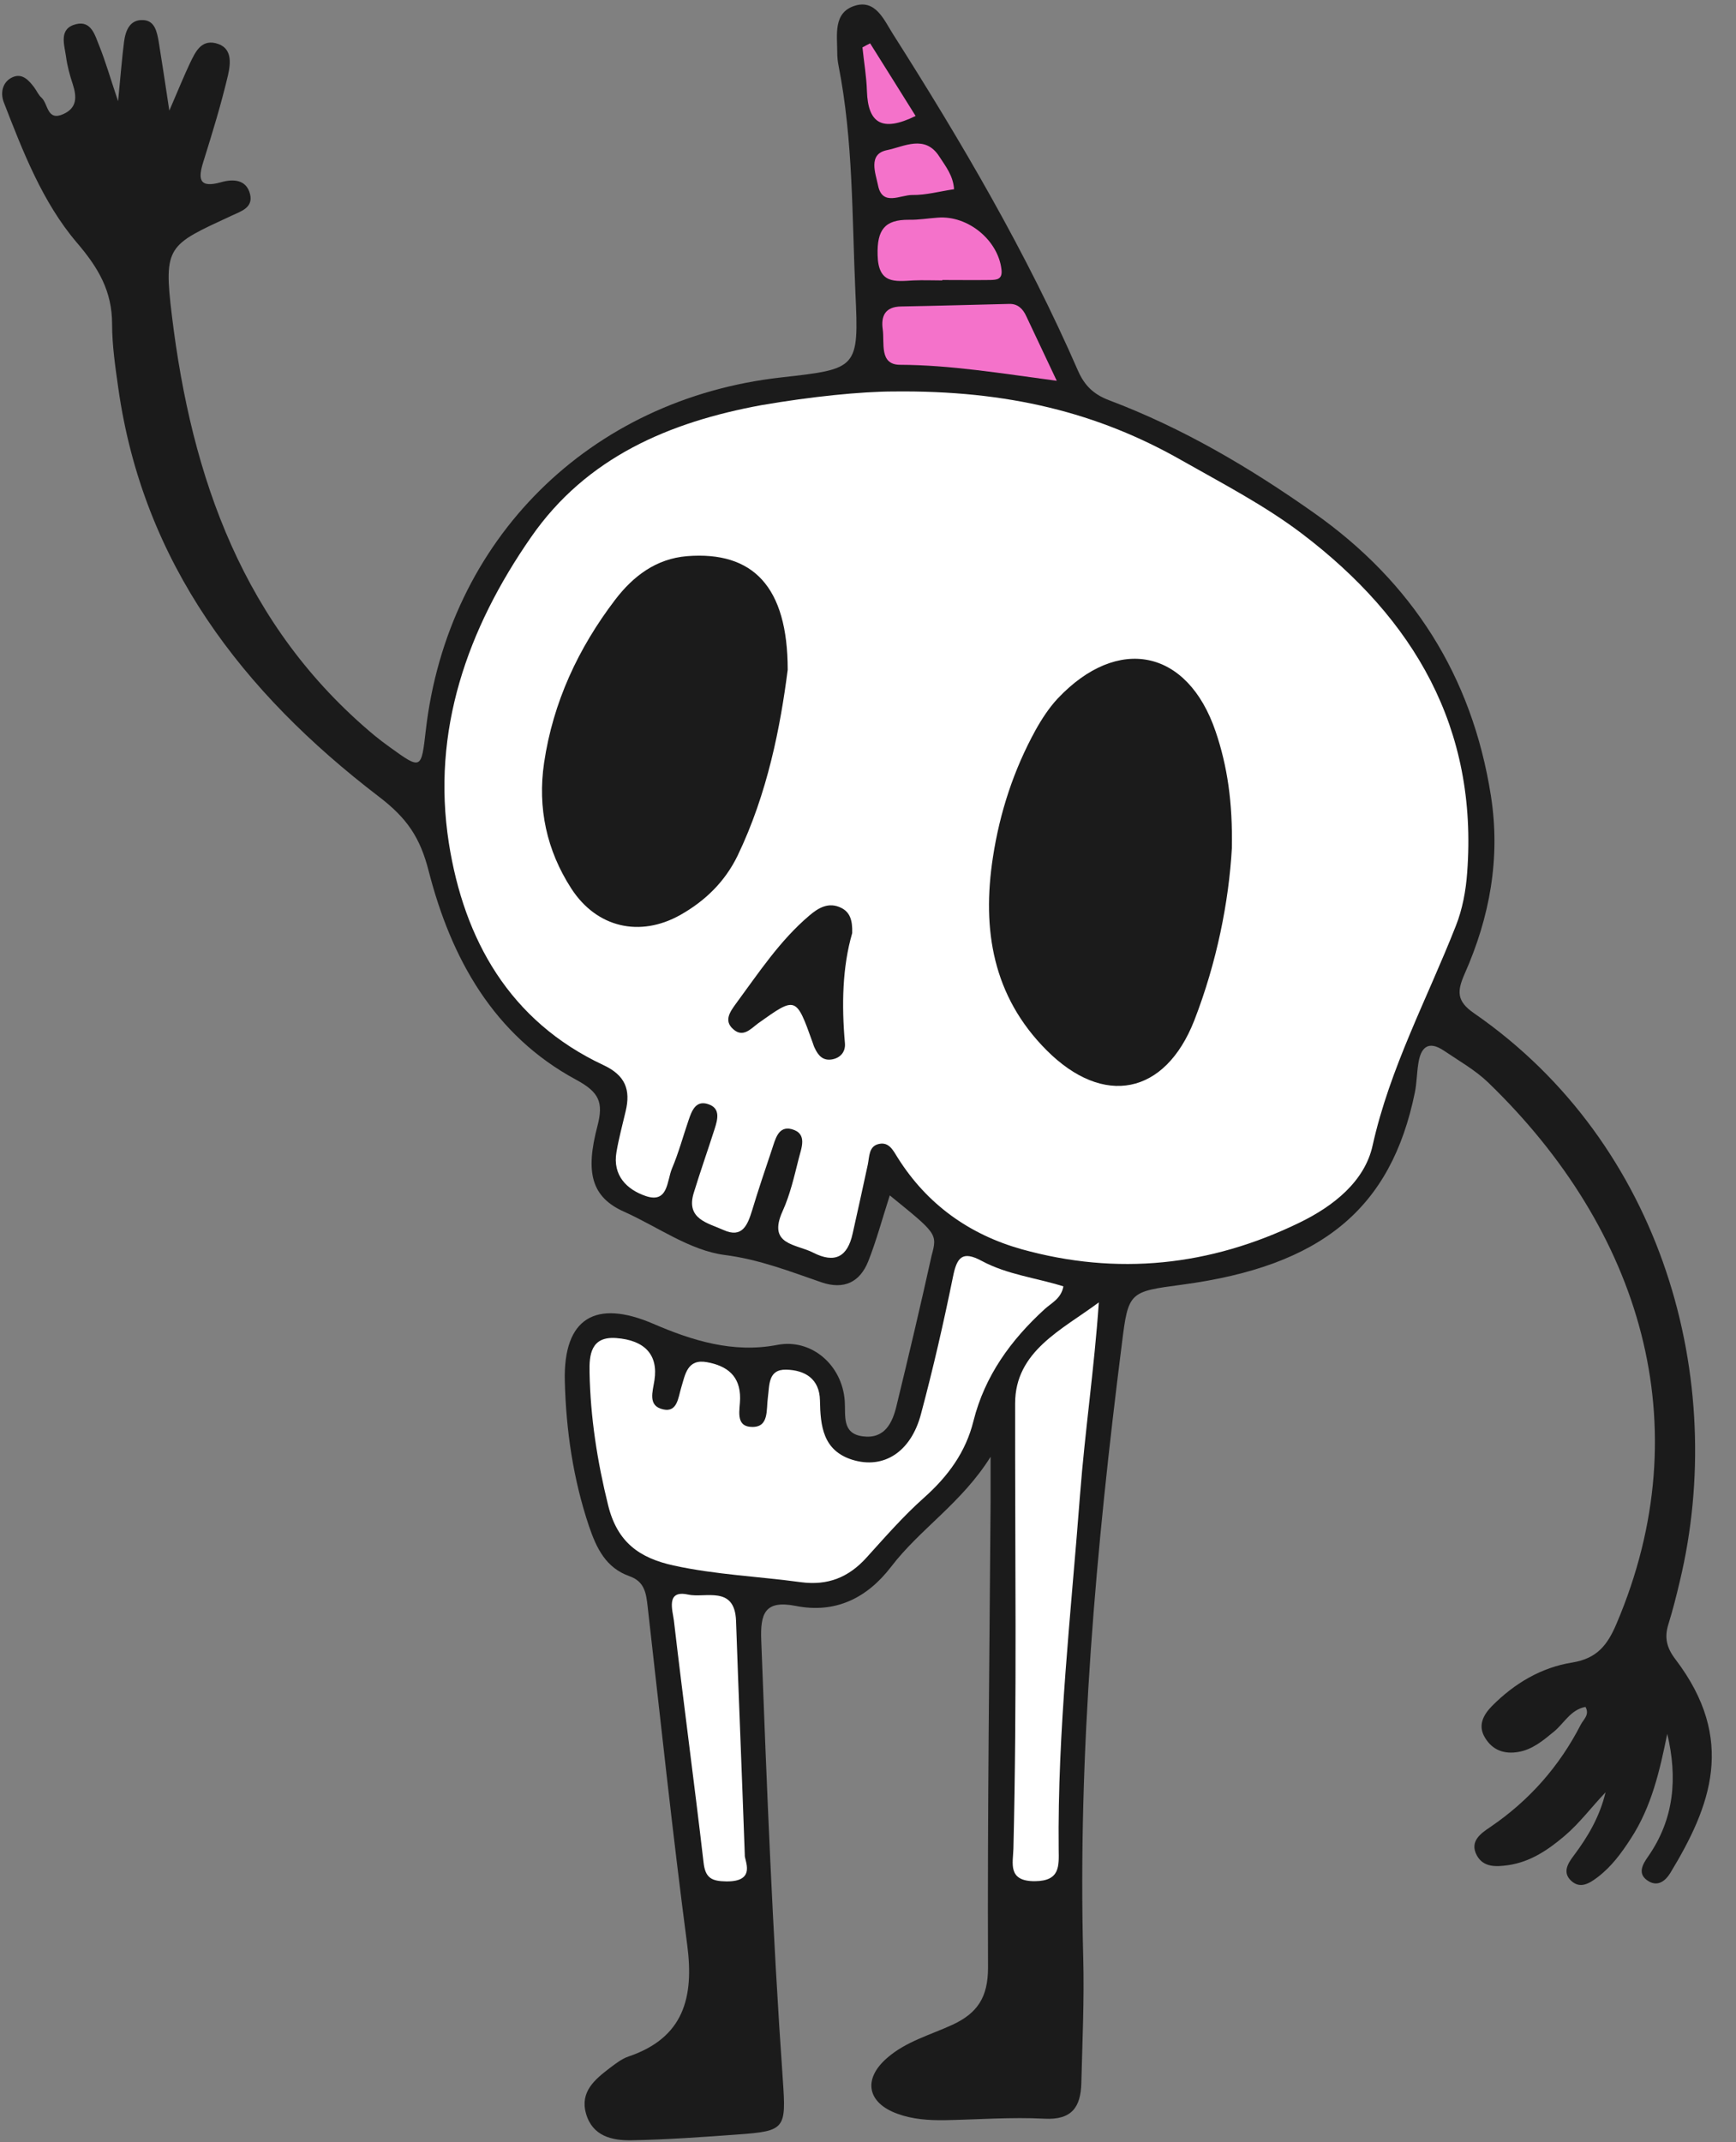
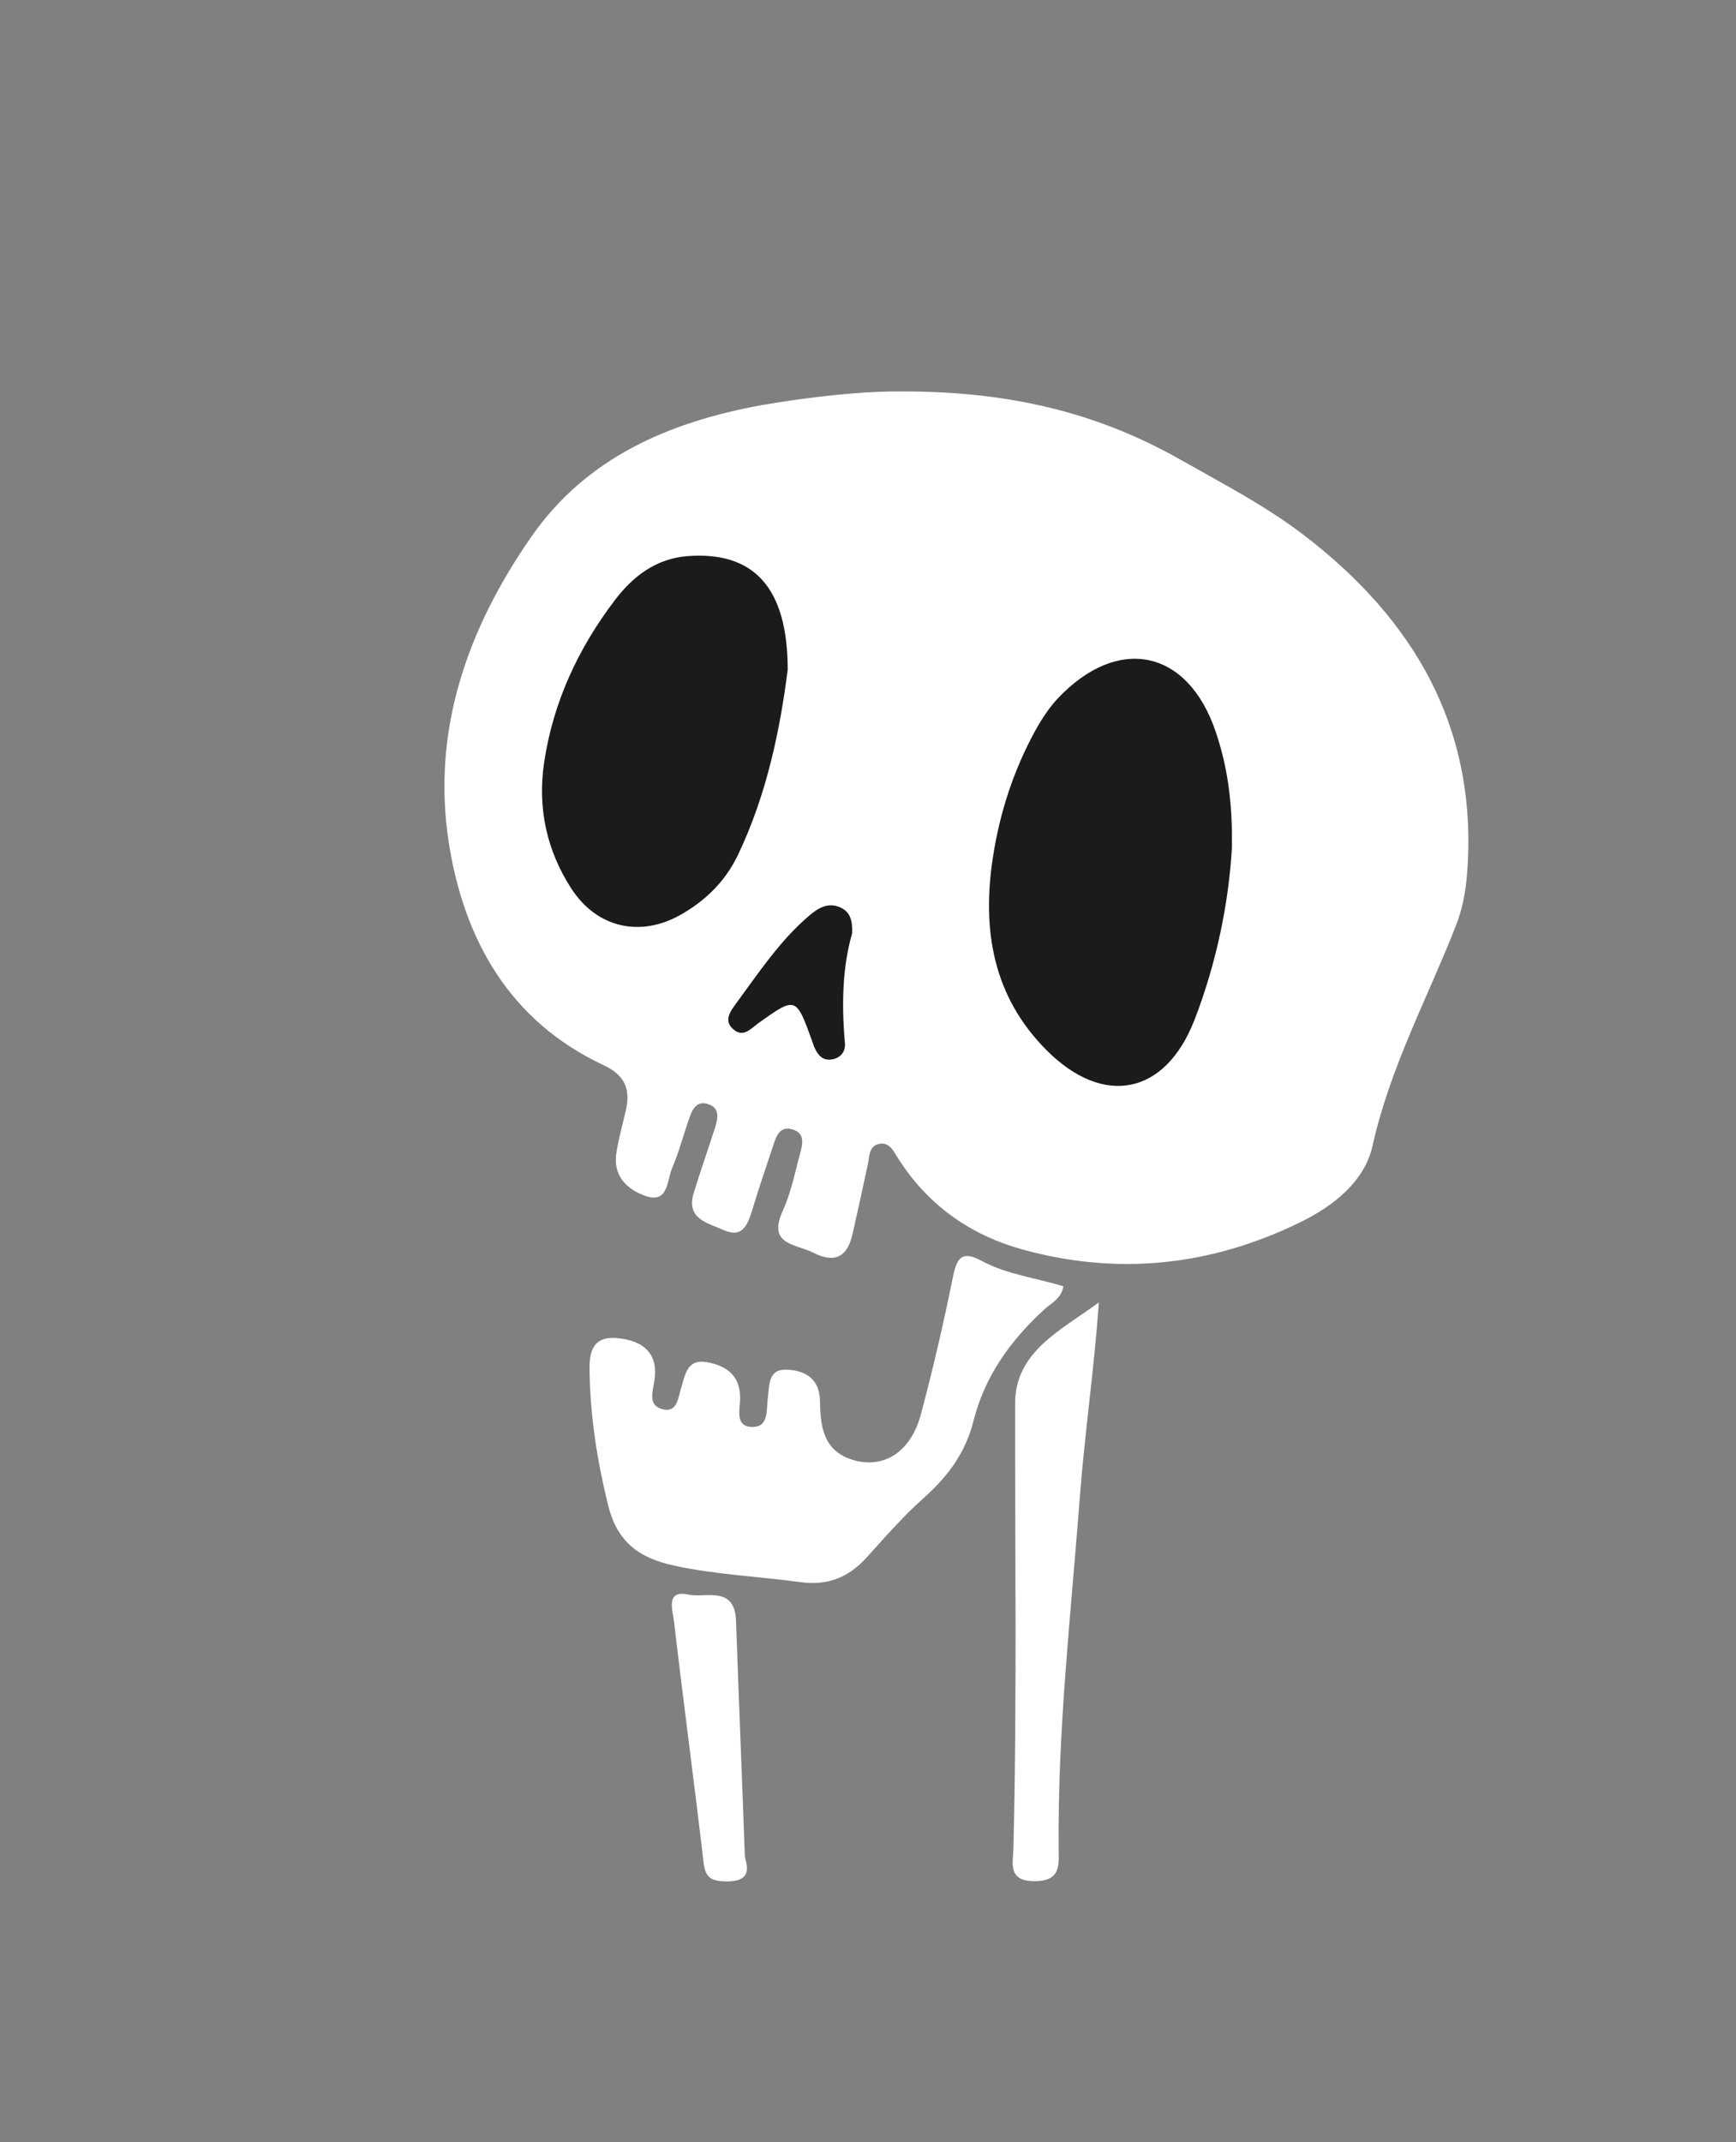
<svg xmlns="http://www.w3.org/2000/svg" fill="#000000" height="100.3" preserveAspectRatio="xMidYMid meet" version="1" viewBox="-0.1 -0.2 81.3 100.3" width="81.3" zoomAndPan="magnify">
  <rect x="-0.1" y="-0.2" width="81.3" height="100.3" fill="#808080" stroke="none" />
  <g>
    <g id="change1_1">
-       <path d="M41.57,55.77c-0.36,1.12-0.63,2.13-1.01,3.09c-0.39,0.97-1.13,1.34-2.19,0.98 c-1.48-0.51-2.9-1.07-4.53-1.28c-1.63-0.21-3.14-1.32-4.7-2.02c-1.56-0.69-1.83-1.86-1.26-4.02c0.29-1.11,0.08-1.58-0.99-2.16 c-3.88-2.09-5.86-5.69-6.91-9.76c-0.4-1.58-1.01-2.49-2.35-3.51C11.28,32.23,6.6,26.19,5.44,17.97c-0.14-0.99-0.29-1.99-0.29-2.99 c0-1.55-0.64-2.64-1.66-3.83c-1.6-1.88-2.52-4.26-3.42-6.58C-0.09,4.13,0.02,3.62,0.5,3.41C0.95,3.22,1.25,3.56,1.5,3.89 c0.12,0.16,0.2,0.36,0.35,0.49c0.31,0.29,0.25,1.11,1.02,0.76c0.64-0.29,0.63-0.8,0.44-1.39C3.17,3.33,3.05,2.89,2.99,2.44 C2.91,1.87,2.64,1.13,3.47,0.93c0.71-0.17,0.88,0.53,1.08,1.02c0.29,0.72,0.5,1.46,0.88,2.59c0.12-1.21,0.18-2,0.28-2.79 C5.78,1.23,5.98,0.71,6.6,0.74c0.55,0.02,0.65,0.55,0.73,1c0.15,0.92,0.29,1.85,0.5,3.24C8.27,3.96,8.52,3.34,8.8,2.75 c0.24-0.49,0.5-1.09,1.19-0.93c0.81,0.19,0.71,0.94,0.59,1.49c-0.32,1.36-0.73,2.7-1.15,4.04c-0.26,0.82-0.23,1.28,0.83,0.98 c0.56-0.16,1.18-0.13,1.35,0.56c0.16,0.65-0.45,0.81-0.89,1.02c-2.95,1.37-3.17,1.39-2.77,4.67c0.92,7.59,3.35,14.54,9.48,19.65 c0.23,0.19,0.47,0.37,0.72,0.55c1.48,1.07,1.48,1.06,1.69-0.78c1.03-8.94,7.67-15.53,16.66-16.53c3.56-0.4,3.63-0.4,3.46-3.97 c-0.16-3.55-0.1-7.12-0.79-10.63c-0.04-0.2-0.06-0.4-0.06-0.6c0-0.84-0.2-1.88,0.82-2.2c0.97-0.31,1.37,0.66,1.78,1.31 c3.23,5.08,6.27,10.26,8.68,15.79c0.31,0.7,0.74,1.1,1.45,1.37c3.45,1.3,6.6,3.16,9.59,5.27c4.6,3.24,7.41,7.64,8.29,13.24 c0.46,2.92-0.05,5.69-1.23,8.35c-0.35,0.8-0.39,1.27,0.44,1.84c8.88,6.14,11.89,17.2,9.64,26.59c-0.16,0.68-0.33,1.36-0.54,2.03 c-0.19,0.62-0.08,1.09,0.34,1.64c2.85,3.75,1.65,6.87-0.25,10c-0.22,0.36-0.57,0.64-1,0.39c-0.57-0.33-0.3-0.79-0.04-1.16 c1.23-1.76,1.39-3.69,0.9-5.75c-0.35,1.72-0.73,3.41-1.71,4.91c-0.44,0.68-0.91,1.32-1.56,1.81c-0.37,0.28-0.8,0.55-1.22,0.17 c-0.44-0.4-0.16-0.83,0.12-1.2c0.66-0.88,1.21-1.82,1.48-2.95c-0.65,0.68-1.21,1.44-1.93,2.05c-0.78,0.66-1.6,1.21-2.63,1.36 c-0.57,0.08-1.16,0.11-1.47-0.46c-0.35-0.66,0.19-1.03,0.64-1.33c1.82-1.24,3.23-2.84,4.23-4.79c0.12-0.24,0.43-0.46,0.22-0.83 c-0.7,0.13-1,0.77-1.48,1.16c-0.51,0.42-1.01,0.84-1.67,0.95c-0.65,0.11-1.2-0.08-1.55-0.66c-0.36-0.58-0.08-1.08,0.32-1.49 c1.05-1.06,2.31-1.81,3.77-2.04c1.15-0.19,1.64-0.81,2.07-1.83c3.95-9.29,1.12-18.43-6.01-25.32c-0.6-0.58-1.36-1.01-2.07-1.49 c-0.75-0.51-1.1-0.15-1.21,0.61c-0.07,0.44-0.07,0.9-0.16,1.34c-1.11,5.44-4.37,8.13-10.9,9c-2.47,0.33-2.52,0.32-2.82,2.76 c-1.21,9.55-2.07,19.13-1.81,28.77c0.05,1.95-0.04,3.91-0.09,5.86c-0.03,1.11-0.44,1.73-1.73,1.66c-1.55-0.08-3.11,0.04-4.66,0.07 c-0.76,0.01-1.51-0.04-2.22-0.3c-1.42-0.51-1.63-1.62-0.49-2.61c0.89-0.78,2.03-1.08,3.07-1.56c1.16-0.54,1.66-1.28,1.66-2.67 c-0.03-7.27,0.07-14.53,0.12-21.8c0-0.6,0-1.2,0-2.12c-1.35,2.16-3.3,3.37-4.66,5.15c-1.13,1.47-2.61,2.2-4.47,1.83 c-1.44-0.28-1.66,0.35-1.61,1.62c0.26,6.86,0.53,13.72,1.01,20.56c0.16,2.31,0.12,2.41-2.12,2.57c-1.65,0.12-3.3,0.24-4.95,0.27 c-0.93,0.02-1.85-0.19-2.15-1.26c-0.28-1.01,0.41-1.58,1.1-2.11c0.28-0.21,0.57-0.44,0.89-0.55c2.6-0.88,3.08-2.77,2.75-5.25 c-0.69-5.26-1.25-10.54-1.85-15.82c-0.07-0.62-0.14-1.17-0.85-1.42c-1.1-0.39-1.54-1.29-1.9-2.35c-0.74-2.21-1.07-4.47-1.13-6.79 c-0.07-2.95,1.44-3.84,4.14-2.68c1.81,0.78,3.73,1.39,5.81,0.99c1.6-0.31,3.04,0.94,3.16,2.62c0.05,0.68-0.15,1.53,0.84,1.66 c1.03,0.14,1.4-0.63,1.59-1.45c0.57-2.34,1.12-4.67,1.64-7.02C43.81,57.56,43.76,57.55,41.57,55.77z" fill="#1b1b1b" />
-     </g>
+       </g>
    <g id="change2_1">
      <path d="M41.77,18.13c5.33-0.06,9.55,0.99,13.48,3.23c1.92,1.09,3.89,2.11,5.64,3.44 c5.23,3.98,8.23,9.08,7.72,15.86c-0.06,0.84-0.22,1.71-0.53,2.49c-1.34,3.41-3.09,6.65-3.9,10.29c-0.37,1.68-1.84,2.84-3.43,3.61 c-4.18,2.03-8.52,2.49-13.01,1.24c-2.45-0.69-4.42-2.1-5.79-4.27c-0.22-0.35-0.41-0.76-0.88-0.66c-0.49,0.1-0.45,0.59-0.53,0.97 c-0.23,1.08-0.47,2.15-0.71,3.23c-0.24,1.09-0.83,1.41-1.85,0.89c-0.8-0.41-2.15-0.35-1.43-1.94c0.35-0.77,0.54-1.61,0.75-2.44 c0.12-0.5,0.44-1.19-0.32-1.4c-0.64-0.17-0.77,0.48-0.93,0.95c-0.32,0.95-0.64,1.9-0.93,2.86c-0.21,0.68-0.46,1.31-1.34,0.91 c-0.73-0.33-1.77-0.51-1.39-1.74c0.31-1.01,0.66-2,0.98-3c0.14-0.44,0.28-0.96-0.3-1.15c-0.58-0.2-0.77,0.3-0.92,0.74 c-0.26,0.76-0.47,1.54-0.78,2.27c-0.24,0.57-0.17,1.65-1.23,1.29c-0.88-0.3-1.56-0.96-1.37-2.06c0.11-0.64,0.28-1.27,0.43-1.91 c0.24-1-0.01-1.68-1.04-2.16c-4.4-2.06-6.53-5.88-7.24-10.4c-0.82-5.24,0.86-10.02,3.85-14.32c2.6-3.75,6.49-5.39,10.79-6.18 C37.88,18.37,40.23,18.13,41.77,18.13z M45.88,58.84c-0.92-0.5-1.17-0.16-1.35,0.74c-0.44,2.16-0.93,4.3-1.5,6.43 c-0.47,1.78-1.75,2.59-3.21,2.14c-1.38-0.43-1.5-1.58-1.52-2.78c-0.02-1.02-0.71-1.42-1.58-1.44c-0.86-0.02-0.78,0.73-0.86,1.31 c-0.08,0.56,0.07,1.41-0.77,1.37c-0.78-0.03-0.53-0.83-0.53-1.33c0.01-1.07-0.62-1.53-1.55-1.7c-0.93-0.17-1.02,0.58-1.21,1.2 c-0.14,0.46-0.18,1.16-0.84,1.01c-0.74-0.16-0.49-0.83-0.41-1.37c0.18-1.18-0.45-1.87-1.79-1.97c-1.19-0.09-1.27,0.79-1.25,1.61 c0.04,2.1,0.36,4.16,0.87,6.22c0.43,1.74,1.47,2.47,3.07,2.82c1.96,0.43,3.97,0.51,5.95,0.78c1.26,0.17,2.24-0.22,3.08-1.15 c0.87-0.96,1.73-1.95,2.7-2.81c1.12-1,1.95-2.13,2.31-3.59c0.53-2.11,1.75-3.79,3.34-5.24c0.32-0.29,0.77-0.49,0.87-1.06 C48.43,59.63,47.07,59.48,45.88,58.84z M47.44,65.51c-0.01,6.95,0.09,13.9-0.08,20.85c-0.02,0.68-0.28,1.53,1.01,1.52 c1.18-0.01,1.12-0.71,1.11-1.48c-0.06-5.56,0.58-11.08,1-16.61c0.23-2.99,0.67-5.94,0.88-9.01C49.64,62.06,47.44,63.06,47.44,65.51 z M34.37,75.69c-0.06-1.68-1.45-1.05-2.25-1.23c-1.05-0.23-0.72,0.74-0.66,1.22c0.44,3.78,0.95,7.55,1.39,11.33 c0.08,0.73,0.39,0.87,1.06,0.88c1.46,0.02,0.83-1.02,0.87-1.24C34.64,82.69,34.49,79.19,34.37,75.69z" fill="#ffffff" />
    </g>
    <g id="change3_1">
-       <path d="M49.39,17.63c-2.62-0.35-4.97-0.74-7.35-0.75c-0.97-0.01-0.71-1.02-0.8-1.66 c-0.09-0.63,0.12-1.06,0.86-1.07c1.69-0.03,3.38-0.08,5.07-0.12c0.4-0.01,0.64,0.24,0.79,0.57C48.4,15.53,48.84,16.46,49.39,17.63z M44.03,12.91c0.75,0,1.5,0.01,2.25,0c0.3-0.01,0.58-0.02,0.52-0.5c-0.16-1.36-1.56-2.53-2.98-2.42c-0.45,0.03-0.9,0.11-1.35,0.1 c-1.14-0.01-1.5,0.47-1.47,1.65c0.03,1.36,0.8,1.24,1.68,1.19c0.45-0.02,0.9,0,1.35,0C44.03,12.92,44.03,12.91,44.03,12.91z M43.89,7.13c-0.67-1.05-1.66-0.46-2.45-0.3c-0.91,0.18-0.53,1.1-0.42,1.65c0.2,1,1.05,0.44,1.61,0.45 c0.63,0.01,1.27-0.17,1.95-0.27C44.54,8.02,44.18,7.58,43.89,7.13z M40.65,1.83c-0.12,0.06-0.24,0.12-0.36,0.19 c0.07,0.68,0.19,1.37,0.21,2.05c0.05,1.48,0.69,1.94,2.28,1.16C42.04,4.05,41.35,2.94,40.65,1.83z" fill="#f472ca" />
-     </g>
+       </g>
    <g id="change1_2">
      <path d="M57.59,39.52c-0.14,2.48-0.7,5.33-1.76,8.06c-1.37,3.49-4.25,4.06-6.91,1.4c-2.53-2.53-3.04-5.66-2.52-9.04 c0.32-2.09,0.97-4.09,2-5.96c0.29-0.52,0.63-1.04,1.03-1.47c2.82-2.99,6.09-2.32,7.4,1.54C57.38,35.67,57.63,37.36,57.59,39.52z M32.08,25.84c-1.46,0.12-2.53,0.94-3.37,2.04c-1.73,2.27-2.91,4.8-3.33,7.64c-0.31,2.11,0.12,4.1,1.28,5.89 c1.19,1.83,3.21,2.29,5.1,1.23c1.17-0.66,2.09-1.56,2.68-2.77c1.41-2.93,2.01-6.06,2.35-8.71C36.79,27.26,35.16,25.6,32.08,25.84z M39.3,42.31c-0.6-0.3-1.09,0.01-1.5,0.36c-1.38,1.17-2.37,2.68-3.44,4.13c-0.26,0.36-0.58,0.79-0.12,1.19 c0.46,0.41,0.82-0.02,1.17-0.28c1.77-1.26,1.77-1.27,2.55,0.91c0.03,0.09,0.06,0.19,0.11,0.28c0.16,0.34,0.39,0.58,0.81,0.5 c0.41-0.08,0.62-0.38,0.59-0.75c-0.16-1.8-0.12-3.58,0.34-5.16C39.83,42.88,39.7,42.51,39.3,42.31z" fill="#1b1b1b" />
    </g>
  </g>
</svg>